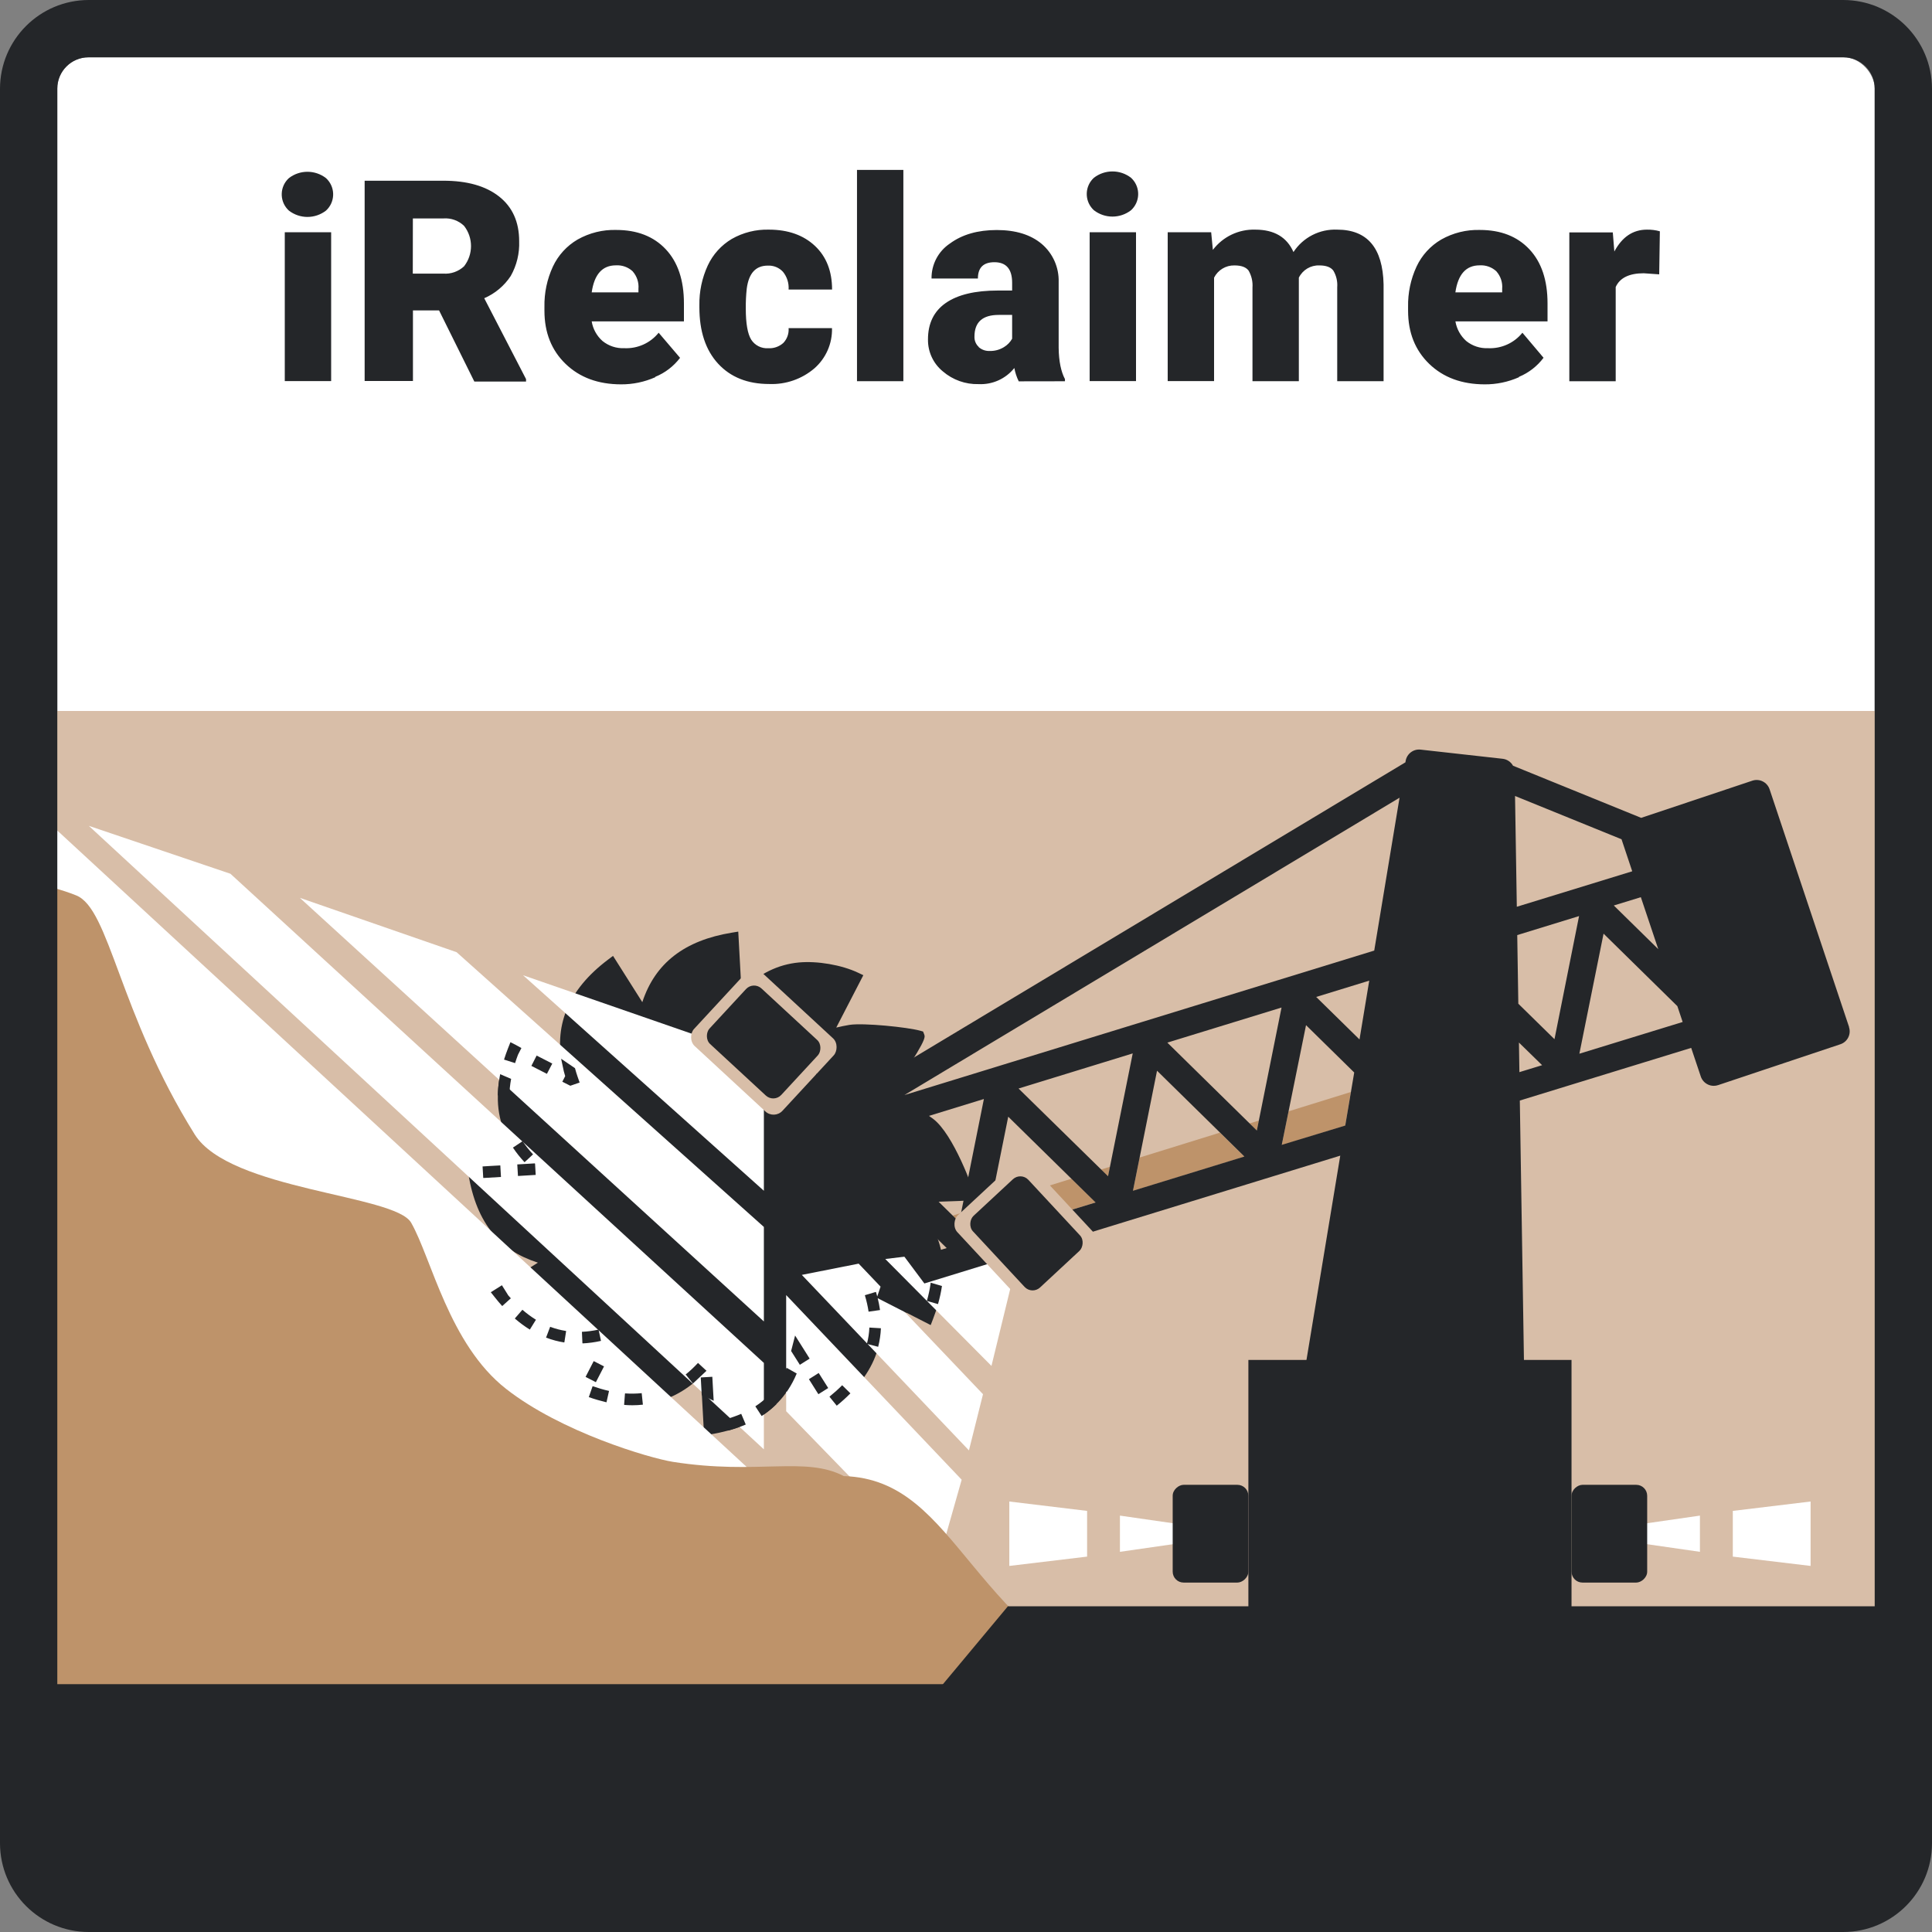
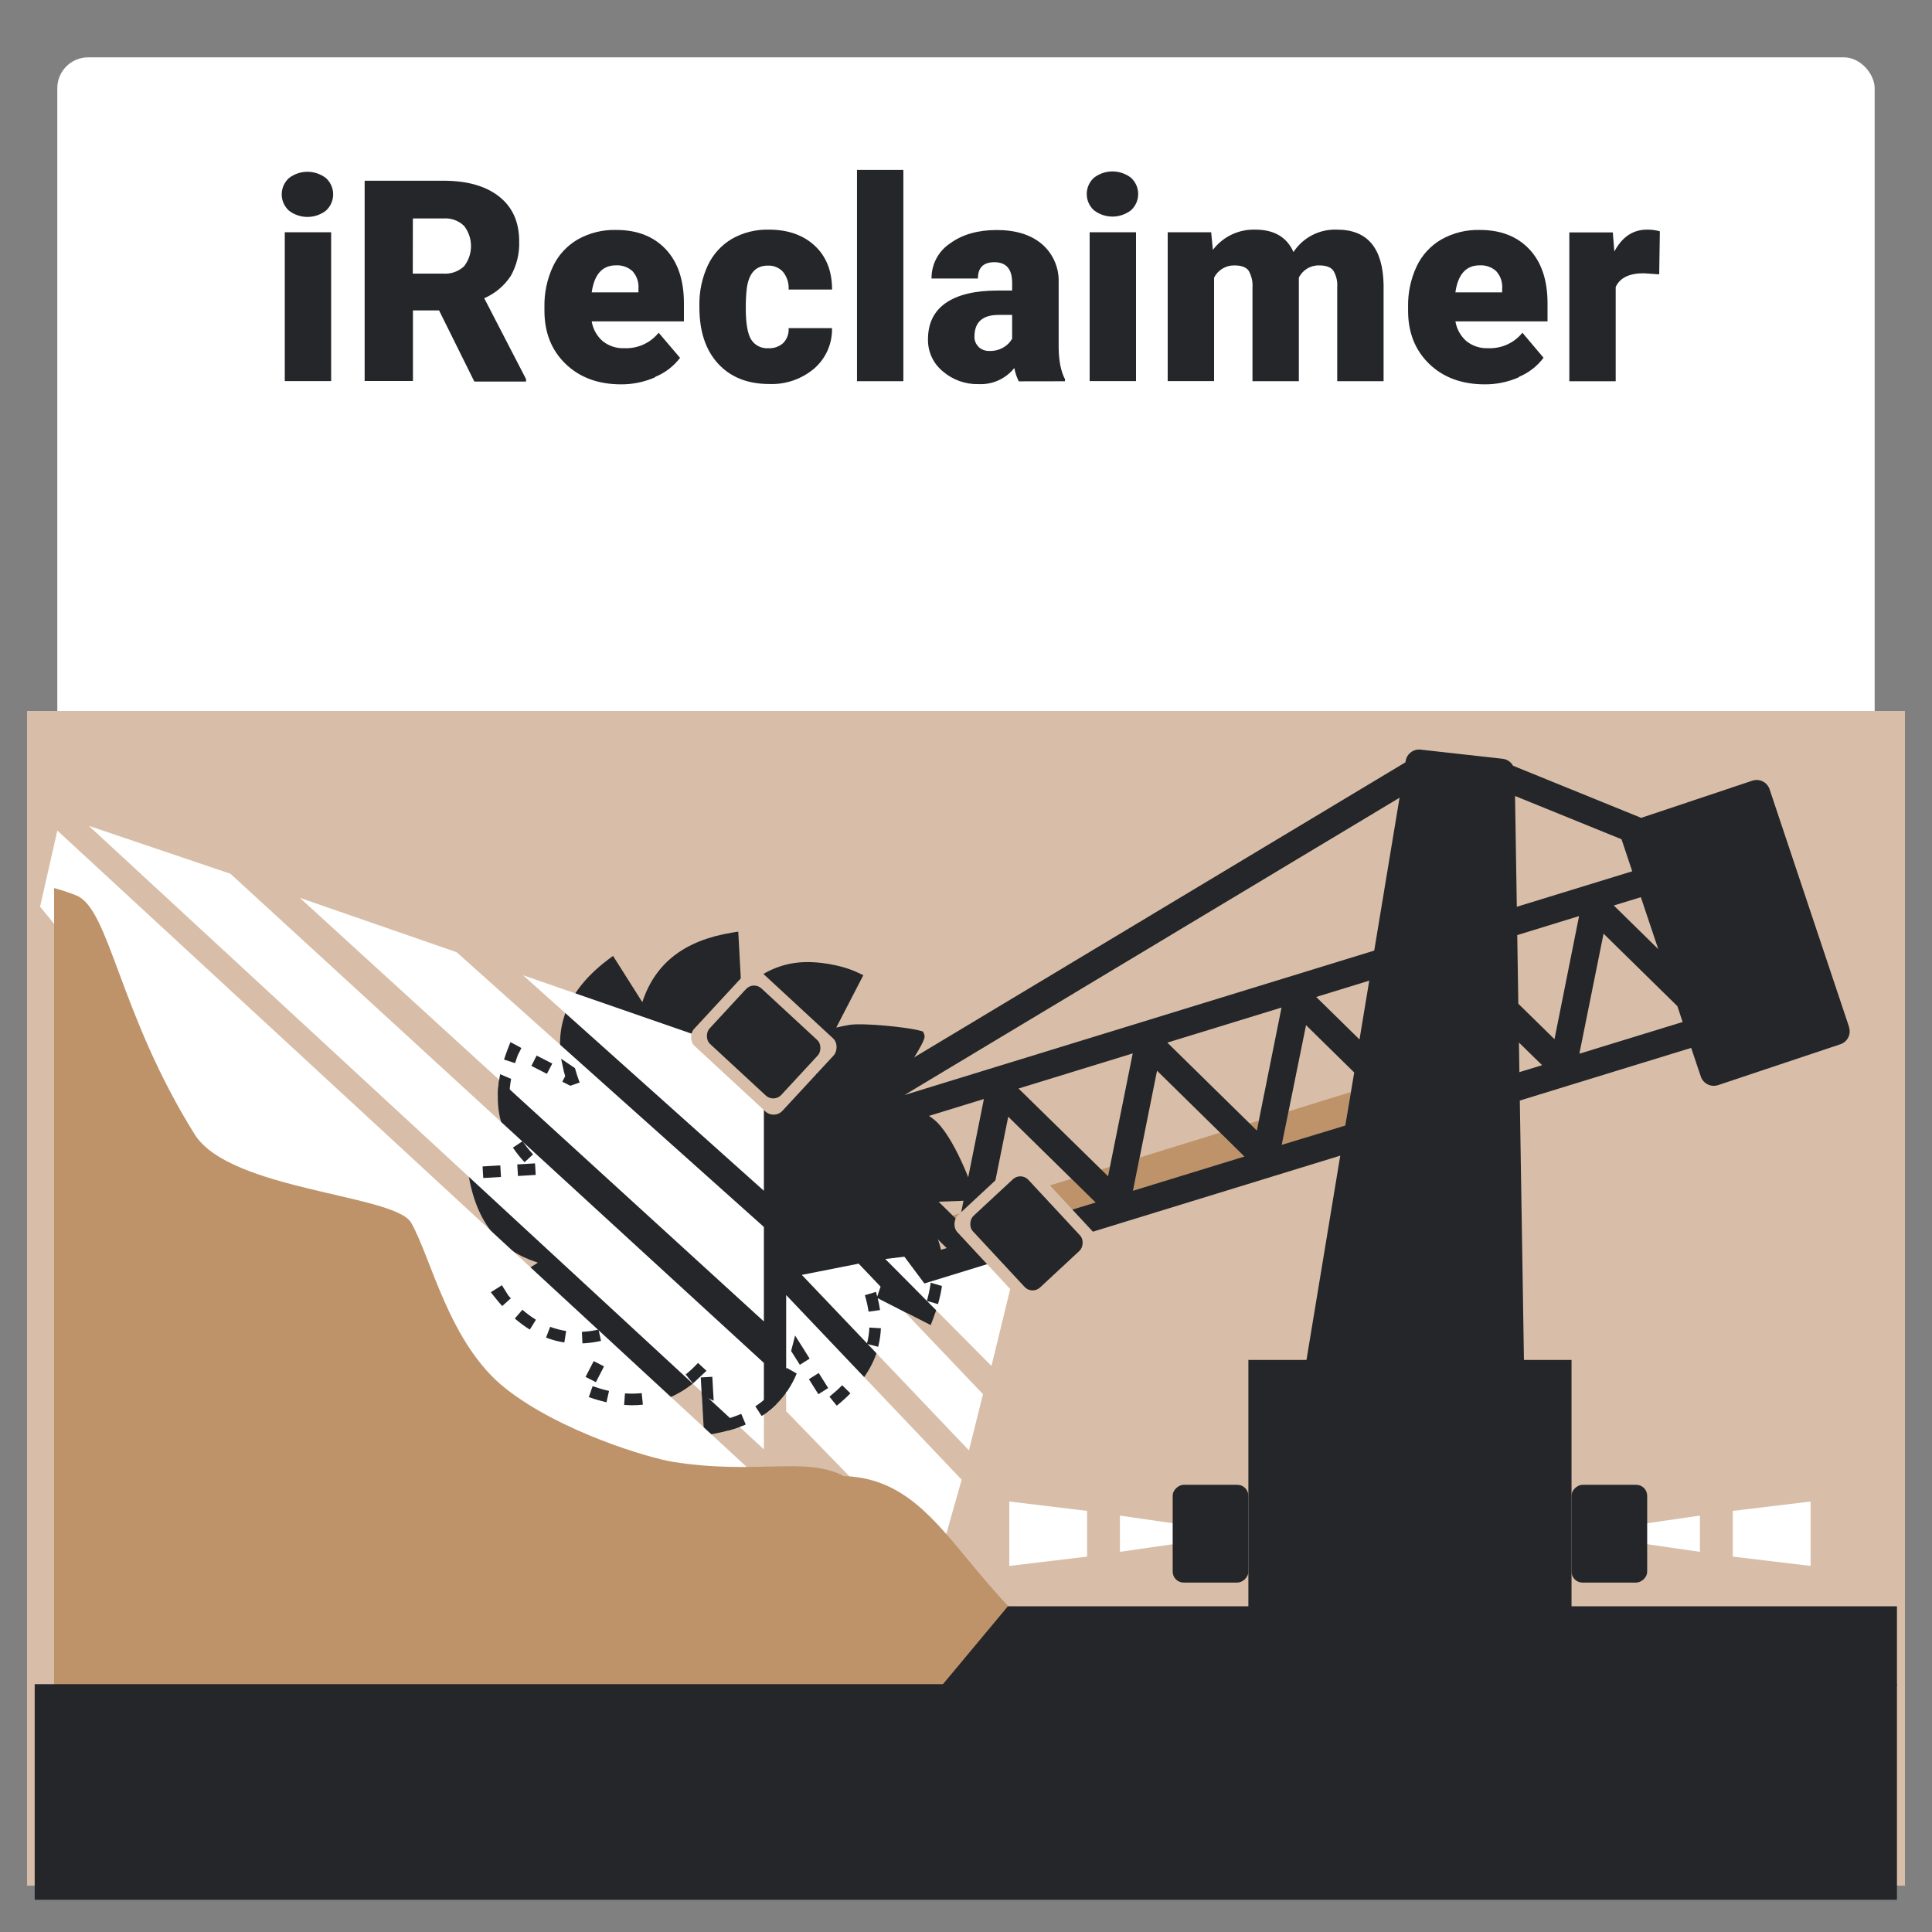
<svg xmlns="http://www.w3.org/2000/svg" viewBox="0 0 500 500">
  <rect x="0" y="0" width="500" height="500" fill="#808080" stroke="none" />
  <defs>
    <style>
      .cls-1 {
        fill: #242629;
      }

      .cls-1, .cls-2, .cls-3, .cls-4 {
        stroke-width: 0px;
      }

      .cls-2 {
        fill: #be936a;
      }

      .cls-3 {
        fill: #d8bea8;
      }

      .cls-4 {
        fill: #fff;
      }
    </style>
  </defs>
  <g id="HG">
    <rect class="cls-4" x="14.83" y="14.84" width="470.33" height="470.32" rx="7.98" ry="7.98" />
    <rect class="cls-3" x="7" y="184" width="486" height="304" />
  </g>
  <g id="Elemente">
    <polygon class="cls-2" points="254.69 320.05 283.54 311.18 277.29 305.05 256.4 311.54 254.69 320.05" />
    <polygon class="cls-2" points="287.26 301.96 284.95 302.67 286.76 304.45 287.26 301.96" />
    <polygon class="cls-2" points="293.21 308.21 322.05 299.35 315.71 293.13 294.94 299.57 293.21 308.21" />
    <polygon class="cls-2" points="325.8 290 323.37 290.75 325.27 292.62 325.8 290" />
    <polygon class="cls-2" points="248.72 313.92 246.53 314.6 248.25 316.29 248.72 313.92" />
    <polygon class="cls-2" points="349.59 282.61 333.48 287.61 331.72 296.38 348.15 291.32 349.59 282.61" />
    <path class="cls-1" d="M282.35,448.21c-.66-.69-1.34-1.31-2-2,.66.69,1.34,1.33,2,2" />
    <path class="cls-1" d="M294.14,448.52c-.67-.65-1.33-1.34-2-2,.67.66,1.33,1.35,2,2" />
    <path class="cls-1" d="M284.55,448.29c-.66-.69-1.34-1.32-2-2,.66.68,1.34,1.31,2,2" />
    <path class="cls-1" d="M289.16,448.41l-2-2c.66.67,1.33,1.35,2,2" />
    <path class="cls-1" d="M286.82,448.35c-.66-.67-1.33-1.33-2-2,.67.68,1.34,1.33,2,2" />
    <path class="cls-1" d="M274.1,447.85c-.68-.63-1.33-1.34-2-2,.67.66,1.32,1.37,2,2" />
    <path class="cls-1" d="M291.58,448.47l-2-2,2,2" />
-     <path class="cls-1" d="M270.34,445.74v.17c.64.65,1.34,1.18,2,1.83-.67-.65-1.32-1.34-2-2" />
+     <path class="cls-1" d="M270.34,445.74c.64.65,1.34,1.18,2,1.83-.67-.65-1.32-1.34-2-2" />
    <path class="cls-1" d="M308.44,448.71c-.67-.67-1.34-1.25-2-2,.66.7,1.33,1.33,2,2" />
    <path class="cls-1" d="M311.28,448.73c-.67-.69-1.34-1.26-2-2,.66.74,1.33,1.36,2,2" />
    <path class="cls-1" d="M299.55,448.61c-.67-.64-1.33-1.34-2-2,.67.68,1.33,1.4,2,2" />
    <path class="cls-1" d="M302.7,448.66c-.67-.6-1.33-1.41-2-2,.67.59,1.33,1.4,2,2" />
    <path class="cls-1" d="M296.74,448.57c-.67-.63-1.33-1.32-2-2,.67.68,1.33,1.34,2,2" />
    <path class="cls-1" d="M252.11,308.89c-.2-.9-5.29-15.39-10.68-19.38-4.76-3.52-8.8-5.45-11.04-6.37,9.37-13.86,9.09-14.62,8.8-15.42l-.3-.76-.74-.21c-3.24-.91-14.69-2.08-18.32-1.51-1.13.18-2.25.43-3.41.7l7.01-13.56-1.4-.66c-4.23-2-10.53-3.08-15.31-2.63-5.33.51-10.11,2.83-14.83,7.25l-.83-15.24-1.65.27c-12.27,2-19.88,7.9-23.18,17.99l-7.58-11.98-1.3.98c-10.41,7.84-14.29,17.35-11.57,28.33l-13.68-6.98-.6,1.54c-1.9,4.84-2.77,9.25-2.66,13.49.15,6.06,2.55,11.47,7.33,16.46l-15.26.89.28,1.65c1.1,6.57,3.11,11.48,6.34,15.44,2.86,3.51,6.54,5.92,11.68,7.6l-12.17,7.64,1.04,1.31c8.08,10.21,17.39,13.86,28.4,11.08l-7.03,13.62,1.56.6c11.97,4.64,22.17,3.04,30.37-4.78l.84,15.25,1.65-.28c12.27-2.05,19.89-7.95,23.18-18.02l7.61,12.07,1.31-1.02c10.28-8.04,13.97-17.32,11.22-28.31l13.67,6.99.6-1.55c4.67-11.96,3.16-21.74-4.61-29.82,2.98-.47,5.91-.56,8.97-.66,1.62-.05,3.3-.11,4.97-.22l1.74-.12-.38-1.7Z" />
    <g>
      <polygon class="cls-4" points="222.22 327.03 207.51 329.94 250.76 375.36 254.4 360.82 222.22 327.03" />
      <polygon class="cls-4" points="248.88 382.95 203.46 335.16 203.46 365.22 242.5 405.42 248.88 382.95" />
      <polygon class="cls-4" points="256.59 353.5 264.38 321.53 229.11 325.83 256.59 353.5" />
-       <polygon class="cls-4" points="226.79 398.05 227.74 413.69 237.04 426.76 240.78 412.74 226.79 398.05" />
    </g>
    <g>
      <polygon class="cls-4" points="118.17 246.43 77.6 232.36 197.69 341.99 197.69 317.53 118.17 246.43" />
      <polygon class="cls-4" points="59.64 226.13 22.99 213.73 197.69 375.09 197.69 352.72 59.64 226.13" />
      <path class="cls-4" d="M14.84,214.95l-4.47,19.72s13.78,15.97,21.7,31.81c7.92,15.84,15.84,31.68,30.69,41.8s16.75,4.14,31.6,11.31c14.85,7.17,18.9,27.08,27.81,43.6,8.91,16.52,33.66,19.12,50.49,24.93,9.76,3.37,21.98.14,26.5-3.01L14.84,214.95Z" />
      <polygon class="cls-4" points="197.69 308.17 197.69 274 135.36 252.39 197.69 308.17" />
    </g>
    <path class="cls-2" d="M486,485.59v-41.89c-29.42.8-166.64,4.22-178.09-1.62-.19-.1-7.36-.09-7.56-.16-50.44-18.75-51.53-58.97-81.98-59.91-10-5.22-22.34-.24-44.2-3.68-6.21-1-29-7.74-43.21-18.9-14.74-11.55-19.3-33.81-24.56-43-4.18-7.3-46.95-8.37-56-22.83-19.65-31.43-22-58.45-30.7-61.88-1.86-.74-3.76-1.37-5.7-1.89v255.76h472Z" />
    <g>
      <rect class="cls-3" x="182.1" y="256.83" width="31.18" height="25.78" rx="3.12" ry="3.12" transform="translate(235.66 -62.53) rotate(42.76)" />
      <rect class="cls-1" x="184.99" y="259.88" width="25.3" height="19.58" rx="2.83" ry="2.83" transform="translate(235.61 -62.51) rotate(42.76)" />
    </g>
  </g>
  <g id="Ebene_7" data-name="Ebene 7">
    <rect class="cls-1" x="8.98" y="435.86" width="481.95" height="55.8" />
    <path class="cls-1" d="M478.53,265.82s0-.02-.01-.04l.03.04-20.58-61.55c-.62-1.85-2.62-2.85-4.47-2.23,0,0,0,0,0,0l-28.76,9.62-33.17-13.49c-.55-1-1.55-1.67-2.69-1.8l-21.23-2.37c-1.86-.21-3.56,1.08-3.87,2.93l-.06.36-132.42,79.53c-6.16-3.1-13.55-2.39-19,1.83-.33-.26-.68-.51-1.02-.76l-3.53,12.11h0s31.48,42.16,31.48,42.16l107.63-33.08-8.87,53.64h56.42l-1.08-67.9,44.35-13.63,2.5,7.45c.3.87.94,1.59,1.77,2,.49.25,1.02.37,1.57.37.38,0,.76-.06,1.12-.18l31.65-10.58c1.84-.61,2.84-2.59,2.23-4.43ZM241.44,324.08c-2.41-4.07-6.32-7.03-10.9-8.23v-.05c0-1.4-.07-2.79-.19-4.16l2.45-.66,12.2,12.02-3.56,1.08ZM248.25,316.25l-7.54-7.41,5.72-1.54c-2.66-8.43-11.08-13.65-19.81-12.3l-1.53-1.5,29.54-9.08-6.38,31.83ZM254.69,320.01l6.24-31.01,22.61,22.2-28.85,8.81ZM286.76,304.41l-23.16-22.7,29.55-9.09-6.39,31.79ZM293.21,308.17l6.23-31.07,22.61,22.21-28.84,8.86ZM325.27,292.58l-23.16-22.75,29.55-9.08-6.39,31.83ZM348.15,291.29l-16.43,5,6.28-30.98,12.47,12.25-2.32,13.73ZM351.84,269.01l-11.21-11,13.73-4.22-2.52,15.22ZM355.65,246.01l-121.59,37.39,128.14-76.95-6.55,39.56ZM429.16,245.64l-11.51-11.3,7-2.15,4.51,13.45ZM392.09,206l27.56,11.2,2.77,8.29-29.87,9.18-.46-28.67ZM393.22,277.47l-.12-7.66,6,5.86-5.88,1.8ZM402.3,268.94l-9.36-9.18-.28-17.76,16-4.92-6.36,31.86ZM408.74,272.7l6.26-31.07,19.1,18.76,1.37,4.1-26.73,8.21Z" />
    <rect class="cls-1" x="323.08" y="351.95" width="83.63" height="68.48" />
    <polygon class="cls-1" points="243.77 436.18 490.93 436.18 490.93 415.7 260.85 415.7 243.77 436.18" />
    <g>
      <g>
        <polygon class="cls-4" points="281.34 391.02 261.21 388.59 261.21 405.26 281.34 402.85 281.34 391.02" />
        <polygon class="cls-4" points="304.56 394.36 289.84 392.24 289.84 401.61 304.56 399.49 304.56 394.36" />
      </g>
      <rect class="cls-1" x="300.63" y="387.14" width="25.3" height="19.58" rx="2.83" ry="2.83" transform="translate(710.21 83.64) rotate(90)" />
    </g>
    <g>
      <g>
        <polygon class="cls-4" points="448.45 391.02 468.58 388.59 468.58 405.26 448.45 402.85 448.45 391.02" />
        <polygon class="cls-4" points="425.23 394.36 439.94 392.24 439.94 401.61 425.23 399.49 425.23 394.36" />
      </g>
      <rect class="cls-1" x="403.85" y="387.14" width="25.3" height="19.58" rx="2.83" ry="2.83" transform="translate(813.43 -19.58) rotate(90)" />
    </g>
    <g>
      <rect class="cls-3" x="250.09" y="306.35" width="31.18" height="25.78" rx="3.12" ry="3.12" transform="translate(318.7 -92.69) rotate(47.1)" />
      <rect class="cls-1" x="252.98" y="309.4" width="25.3" height="19.58" rx="2.83" ry="2.83" transform="translate(318.65 -92.67) rotate(47.1)" />
    </g>
  </g>
  <g id="gestrichelte_Linie" data-name="gestrichelte Linie">
    <path class="cls-1" d="M188.48,370.24l-.79-2.86.09-.06c1.42-.4,2.77-.87,4-1.4l.05-.02,1.17,2.76-.03.02c-1.39.59-2.88,1.11-4.44,1.54l-.05.02ZM197.12,366.47l-1.64-2.51.04-.03c1.19-.78,2.29-1.66,3.26-2.63l.04-.03,2.11,2.13-.04.04c-1.12,1.11-2.37,2.12-3.73,3l-.04.03ZM216.55,363.79l-1.89-2.33.04-.03c1.17-.95,2.25-1.92,3.22-2.9l.03-.04,2.14,2.11-.04.03c-1.04,1.06-2.2,2.11-3.46,3.13l-.04.03ZM163.65,363.68c-.68,0-1.38-.03-2.08-.09v-.04h-.05l.22-2.9h.05v-.04c1.44.1,2.89.08,4.23-.06h.05l.31,2.98h-.05c-.88.1-1.78.15-2.68.15ZM156.96,362.9h-.05c-1.47-.35-2.98-.78-4.49-1.31l-.04-.02.99-2.83.05.02c1.41.49,2.81.9,4.15,1.2h.05s-.66,2.94-.66,2.94ZM181.61,361.07l-.04-.69c-.07-1.29-.14-2.57-.21-3.85v-.05l2.99-.17v.05c.08,1.43.16,2.86.24,4.29l.11,1.87-3.09-1.45ZM211.8,360.82l-.2-.31c-.74-1.17-1.48-2.35-2.23-3.54l-.02-.04,2.53-1.6,2.46,3.89-2.54,1.6ZM203.56,360.27l-2.15-2.16.02-.04c.75-1.14,1.42-2.39,1.98-3.72l.15-.37,2.63,1.48-.02.05c-.62,1.5-1.38,2.91-2.23,4.21l-.38.55ZM179.33,358.05l-1.86-2.32v-.12l.05.05c1.05-.85,2.08-1.82,3.09-2.9l.03-.04,2.2,2.04-.04.04M154.21,357.71l-2.66-1.37.02-.05c.69-1.34,1.38-2.67,2.06-4l.02-.04,2.67,1.37-.37.72c-.57,1.11-1.14,2.22-1.72,3.33l-.02.04ZM206.97,353.23v-.07c-.56-.88-2.23-3.52-2.23-3.52l1.03-4.01,2.68,4.25c.36.57.71,1.13,1.06,1.69l.03.04-2.57,1.62ZM227.27,348.55l-2.91-.75v-.04c.36-1.35.57-2.74.63-4.14v-.05l2.99.18c-.07,1.63-.31,3.22-.7,4.76v.04ZM150.79,347.67v-.05h-.06l-.13-2.95h.05c1.35-.06,2.77-.25,4.21-.56h.05s.63,2.92.63,2.92h-.05c-1.6.36-3.19.57-4.7.64ZM146,347.42c-1.57-.24-3.13-.66-4.64-1.23l-.04-.02,1.06-2.8.04.02c1.32.49,2.68.85,4.04,1.06l.05.05-.45,2.88h-.05s0,.04,0,.04ZM137.12,344.1l-.04-.03c-1.29-.8-2.57-1.74-3.81-2.81l-.04-.03,1.97-2.27.03.03c1.11.96,2.26,1.81,3.43,2.53l.04.03-1.58,2.55ZM224.78,339.46v-.05c-.2-1.35-.52-2.75-.94-4.16l-.02-.05,2.84-.85v.05l.05-.02c.12.39.23.77.32,1.14l.86-2.54,4.45,2.27,3.34,3.4-1.16,1.09c-.87-.44-5.32-2.72-6.18-3.16l-1.19-.61c.25,1.01.45,2.03.59,3.02v.05s-2.96.42-2.96.42ZM129.97,338.01l-.03-.04c-.63-.69-1.26-1.45-1.88-2.23l-1.04-1.31,1.59-1c.42-.26.83-.52,1.24-.78l.05-.05.02.06,1.57,2.51h-.02c.23.27.46.54.7.79l.03.04-2.23,2.01ZM242.75,337.5l-2.88-.83v-.09h.03c.4-1.41.7-2.81.9-4.15l.05-.47,2.92.85v.05c-.22,1.48-.55,3.02-1,4.59l-.02.05ZM241.06,328.25v-.05c-.04-1.43-.22-2.82-.53-4.15v-.05s2.93-.59,2.93-.59c.35,1.51.55,3.1.6,4.71v.05l-3,.08ZM125.11,304.86l-.05-.05-.17-2.94h.05c.66-.04,1.31-.08,1.97-.12.84-.05,1.68-.09,2.52-.14h.05s.17,2.99.17,2.99h-.05c-1.17.07-2.35.14-3.54.21l-.95.05ZM134.05,304.34l-.18-2.99h.05c1.5-.09,3-.18,4.49-.27v.05h.06l.17,2.94h-.05c-1.5.1-2.99.18-4.49.27h-.05ZM135.75,300.79l-.03-.04c-1.1-1.19-2.08-2.41-2.91-3.66l-.04.04v-.14l.02-.02,2.45-1.63.03.04c.74,1.11,1.62,2.22,2.62,3.3l.04-.02.02.09-2.2,2.04ZM131.83,283.54l-3-.06v-.05c.03-1.55.2-3.13.48-4.71l.14-.72,2.82,1.21v.05c-.27,1.45-.41,2.84-.44,4.23v.05ZM147.59,280.99l-2.06-1.04.74-1.45c-.12-.41-.24-.82-.35-1.23l-.7-3.27,3.58,2.44.02.05c.19.73.43,1.49.69,2.25l.5,1.42-1.51.52c-.1.03-.21.07-.31.11l-.6.2ZM141.54,277.91c-.8-.41-1.6-.82-2.4-1.23l-1.62-.83,1.36-2.67,1.06.54c1,.51,2,1.02,2.99,1.53l-1.39,2.66ZM133.3,275.13l-2.86-.91.02-.05c.3-.94.64-1.92,1.03-2.91l.61-1.54,1.47.75c.43.23,1.37.76,1.37.76l-.88,1.72c-.27.71-.52,1.43-.74,2.13l-.02.05Z" />
  </g>
  <g id="Rahmen">
-     <path class="cls-1" d="M22.94,14.83c-4.48,0-8.1,3.63-8.11,8.11v454.12c0,4.48,3.63,8.1,8.11,8.11h454.12c4.48,0,8.1-3.63,8.11-8.11V22.94c0-4.48-3.63-8.1-8.11-8.11H22.94ZM477.06,500H22.94c-12.66-.03-22.91-10.28-22.94-22.94V22.94C.03,10.28,10.28.03,22.94,0h454.12c12.66.03,22.91,10.28,22.94,22.94v454.12c-.03,12.66-10.28,22.91-22.94,22.94" />
-   </g>
+     </g>
  <g id="Text">
    <path class="cls-1" d="M429.57,59.86c-1.09-.31-2.22-.45-3.35-.43-3.61,0-6.42,1.89-8.43,5.66l-.4-4.94h-11.25v38.51h12v-24.38c1.07-2.37,3.49-3.56,7.26-3.56l4,.28.17-11.14ZM387.3,70.27c1.07,1.23,1.6,2.84,1.46,4.47v.93h-12.11c.67-4.66,2.75-7,6.27-7,1.62-.1,3.2.47,4.38,1.58M393.12,97.52c2.52-1.04,4.71-2.75,6.35-4.93l-5.47-6.48c-2.16,2.68-5.47,4.16-8.9,4-2.04.09-4.04-.57-5.63-1.85-1.49-1.33-2.48-3.12-2.81-5.09h23.84v-4.66c0-6-1.57-10.67-4.7-14-3.13-3.33-7.4-5-12.81-5-3.5-.1-6.95.76-10,2.48-2.79,1.63-5.02,4.07-6.39,7-1.51,3.26-2.26,6.83-2.19,10.43v1c0,5.65,1.83,10.24,5.48,13.76,3.65,3.52,8.44,5.28,14.35,5.29,3.05.02,6.06-.61,8.85-1.84M302.2,60.11v38.51h12v-26.76c1-1.98,3.05-3.22,5.27-3.17,1.81,0,3,.45,3.67,1.35.76,1.33,1.11,2.85,1,4.38v24.24h12v-26.8c.99-2.01,3.06-3.25,5.3-3.17,1.76,0,2.97.45,3.63,1.35.77,1.3,1.12,2.8,1,4.31v24.31h12v-25.06c-.21-9.44-4.21-14.16-12-14.17-4.53-.2-8.84,2-11.32,5.8-1.71-3.86-4.99-5.79-9.86-5.8-4.3-.14-8.4,1.81-11,5.24l-.44-4.56h-11.25ZM283.1,54.41c2.83,2.19,6.78,2.19,9.61,0,2.32-2.12,2.48-5.72.36-8.04-.11-.13-.24-.25-.36-.36-2.83-2.19-6.78-2.19-9.61,0-2.32,2.12-2.48,5.72-.36,8.04.11.13.24.25.36.36M294,60.11h-12v38.51h12v-38.51ZM253.29,89.78c-.74-.68-1.14-1.66-1.1-2.66,0-3.75,2.09-5.62,6.27-5.62h3.48v6.16c-.5.89-1.23,1.64-2.11,2.17-1.12.69-2.41,1.04-3.72,1-1.03.04-2.04-.31-2.82-1M275.61,98.67v-.56c-1-1.88-1.59-4.58-1.63-8.12v-17c.11-3.78-1.5-7.41-4.38-9.86-2.85-2.4-6.73-3.6-11.64-3.6-4.91,0-8.95,1.16-12.12,3.49-3.02,2.02-4.81,5.43-4.76,9.06h12c0-2.81,1.42-4.22,4.27-4.22,3.06,0,4.59,1.78,4.59,5.33v2h-3.7c-5.88,0-10.37,1.07-13.46,3.21-3.09,2.14-4.63,5.3-4.62,9.47-.04,3.19,1.37,6.22,3.84,8.24,2.57,2.21,5.86,3.39,9.25,3.3,3.58.18,7.02-1.37,9.26-4.17.22,1.2.6,2.36,1.14,3.45l11.96-.02ZM233.79,43.98h-12v54.68h12v-54.68ZM194.4,87.88c-.92-1.5-1.39-4.18-1.39-8-.02-1.74.06-3.47.25-5.2.53-4,2.34-5.94,5.45-5.94,1.48-.07,2.91.51,3.92,1.6,1.05,1.29,1.57,2.93,1.46,4.59h11.25c0-4.74-1.48-8.51-4.42-11.28s-6.92-4.22-11.92-4.22c-3.37-.09-6.69.74-9.62,2.41-2.71,1.61-4.88,4.01-6.21,6.87-1.49,3.23-2.23,6.75-2.17,10.3v.5c0,6.22,1.61,11.09,4.84,14.6,3.23,3.51,7.64,5.27,13.24,5.27,4.27.17,8.45-1.28,11.7-4.06,2.98-2.62,4.65-6.43,4.54-10.4h-11.23c.11,1.41-.38,2.8-1.36,3.83-1.07.96-2.48,1.46-3.91,1.37-1.77.12-3.47-.74-4.42-2.24M163.77,70.27c1.07,1.23,1.6,2.84,1.46,4.47v.93h-12.1c.67-4.67,2.75-7,6.26-7,1.62-.1,3.2.47,4.38,1.58M169.59,97.52c2.54-1.03,4.75-2.73,6.41-4.91l-5.54-6.5c-2.16,2.68-5.46,4.16-8.9,4-2.04.09-4.03-.57-5.62-1.85-1.5-1.32-2.49-3.12-2.81-5.09h23.87v-4.66c0-6-1.57-10.67-4.7-14-3.13-3.33-7.41-5-12.82-5-3.5-.1-6.95.76-10,2.48-2.79,1.63-5.02,4.07-6.39,7-1.51,3.26-2.26,6.83-2.19,10.43v1c0,5.65,1.83,10.24,5.48,13.76s8.43,5.28,14.34,5.29c3.05.02,6.06-.61,8.85-1.84M106.85,56.53h7.9c1.97-.15,3.91.55,5.34,1.91,2.41,3.08,2.41,7.41,0,10.49-1.45,1.34-3.39,2.03-5.36,1.88h-7.9l.02-14.28ZM122.76,98.75h13.38v-.64l-10.82-20.93c2.8-1.21,5.19-3.21,6.86-5.76,1.55-2.74,2.3-5.86,2.18-9,0-4.98-1.73-8.83-5.19-11.56-3.46-2.73-8.27-4.09-14.42-4.09h-20.38v51.83h12.5v-18.27h6.76l9.13,18.42ZM74.76,54.5c2.83,2.19,6.78,2.19,9.61,0,2.32-2.12,2.48-5.72.36-8.04-.11-.13-.24-.25-.36-.36-2.83-2.19-6.78-2.19-9.61,0-2.32,2.12-2.48,5.72-.36,8.04.11.13.24.25.36.36M85.7,60.11h-12v38.51h12v-38.51Z" />
  </g>
</svg>